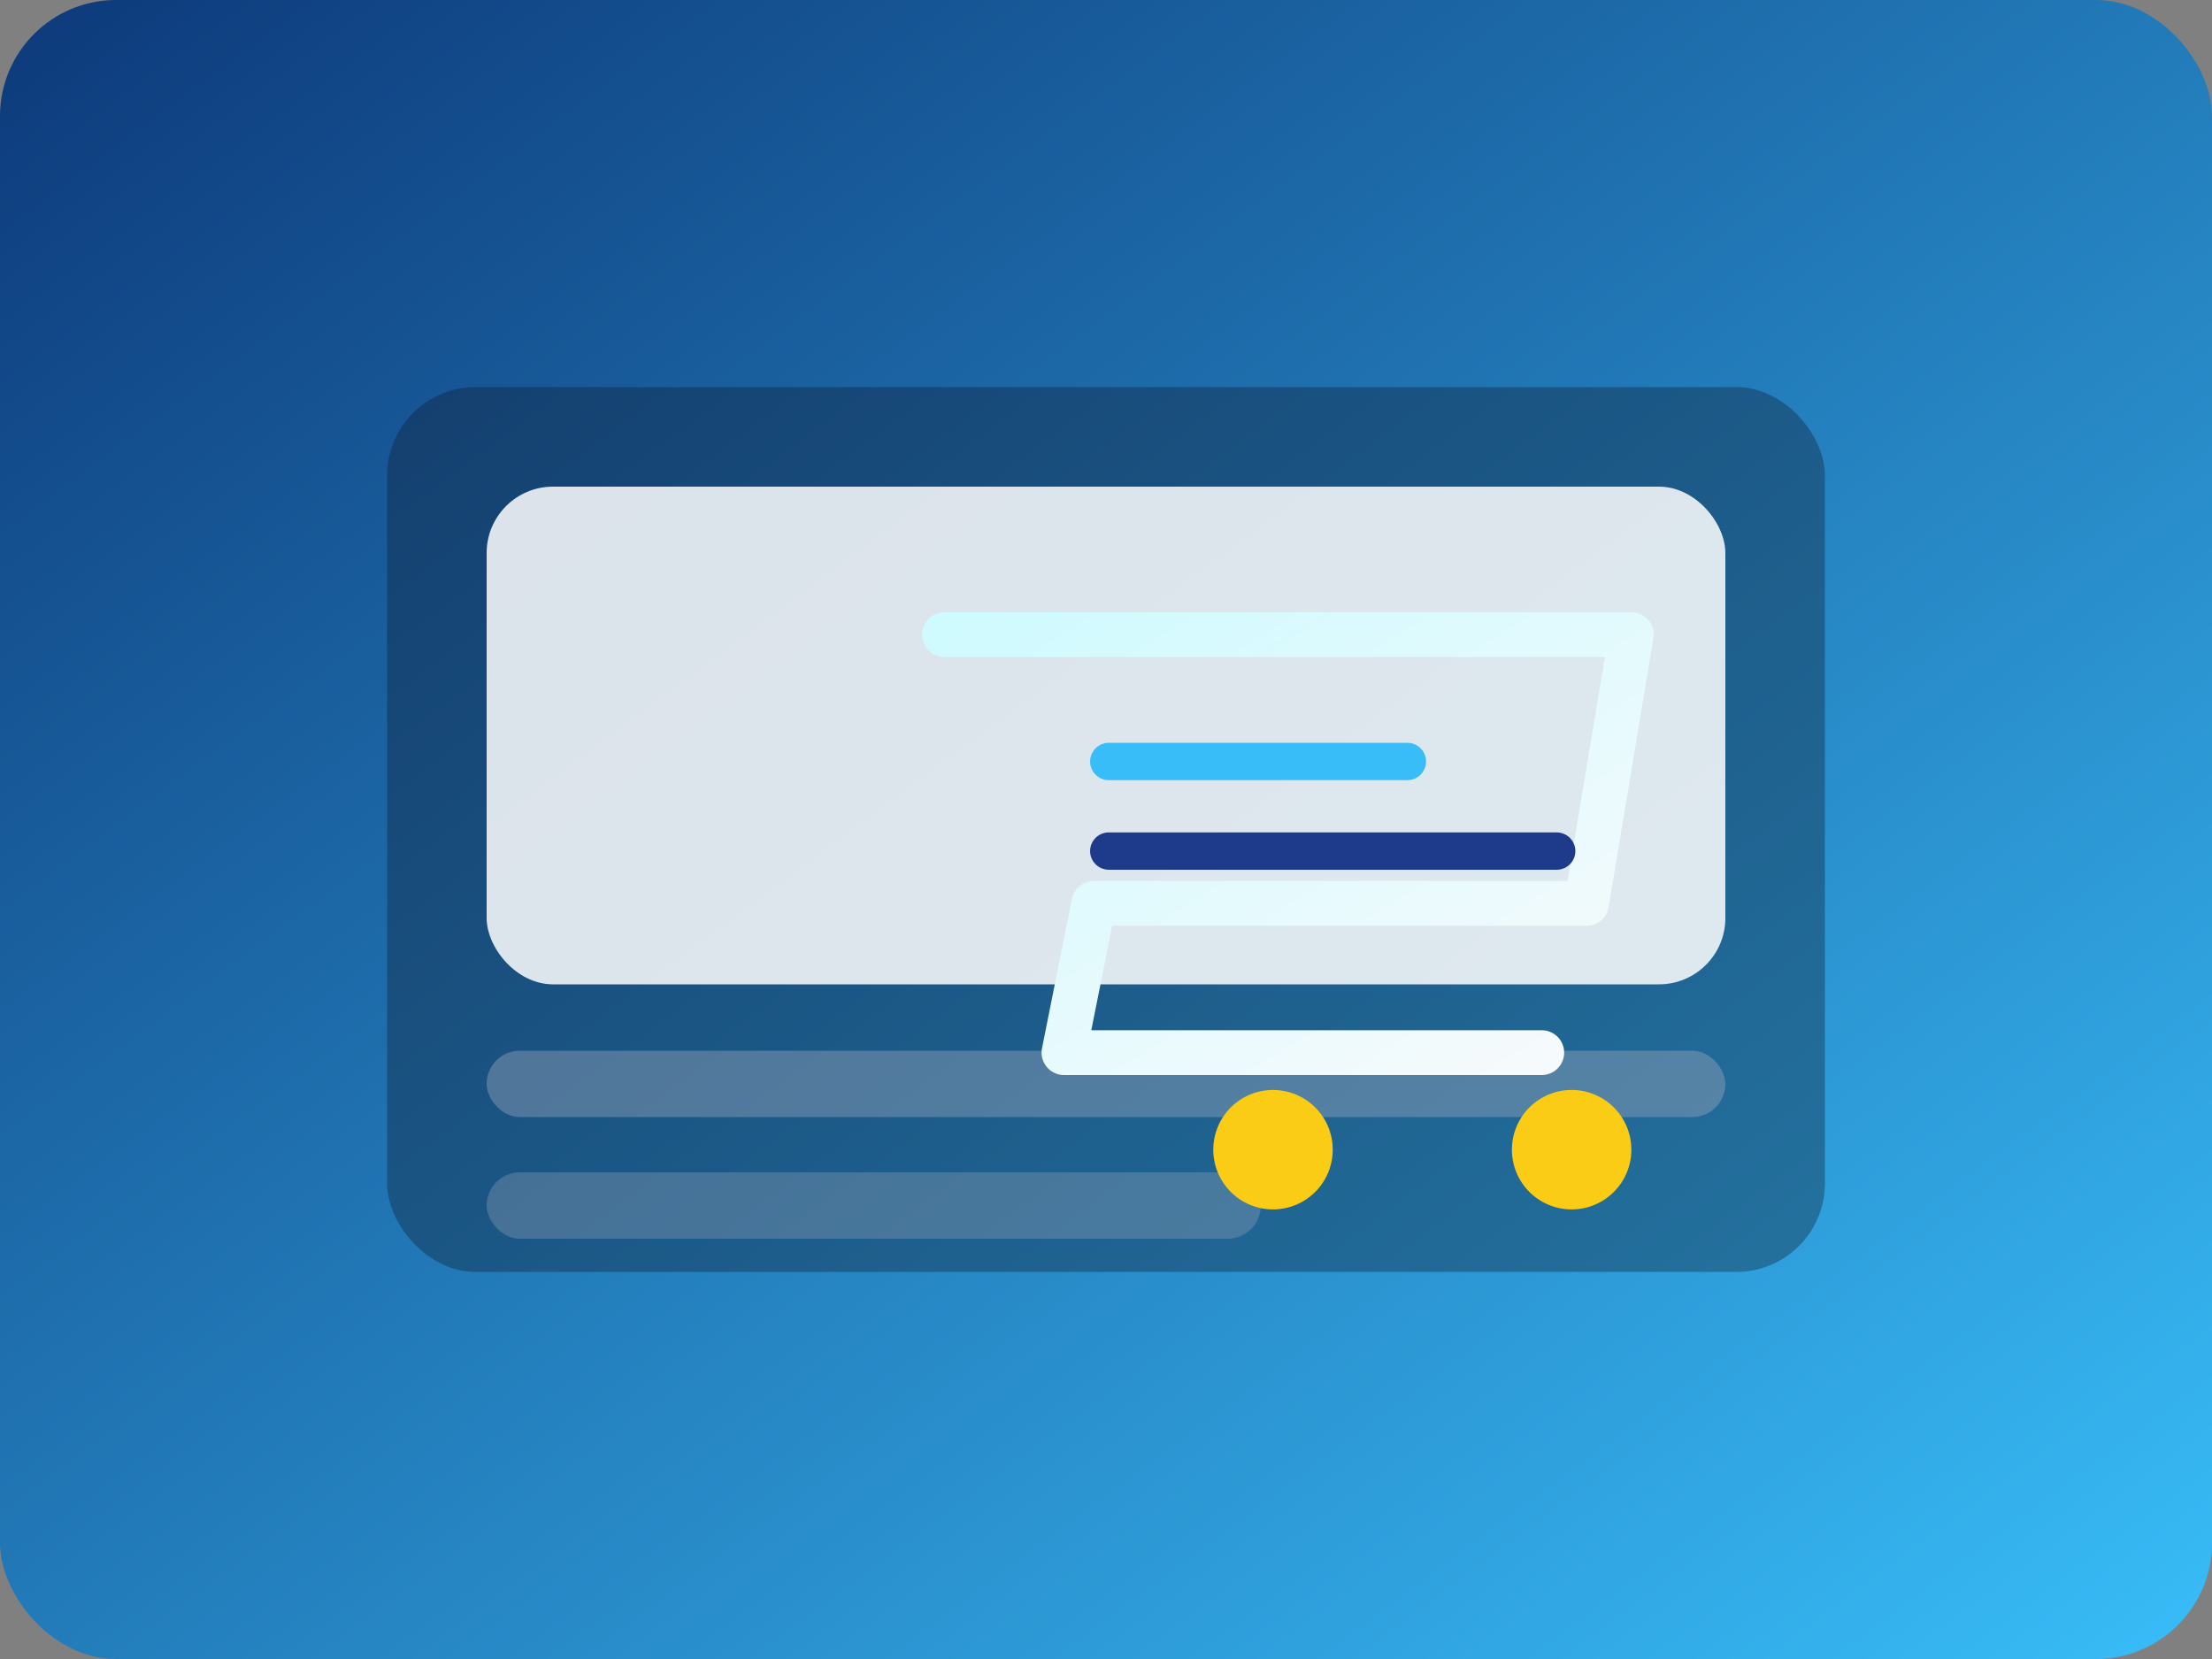
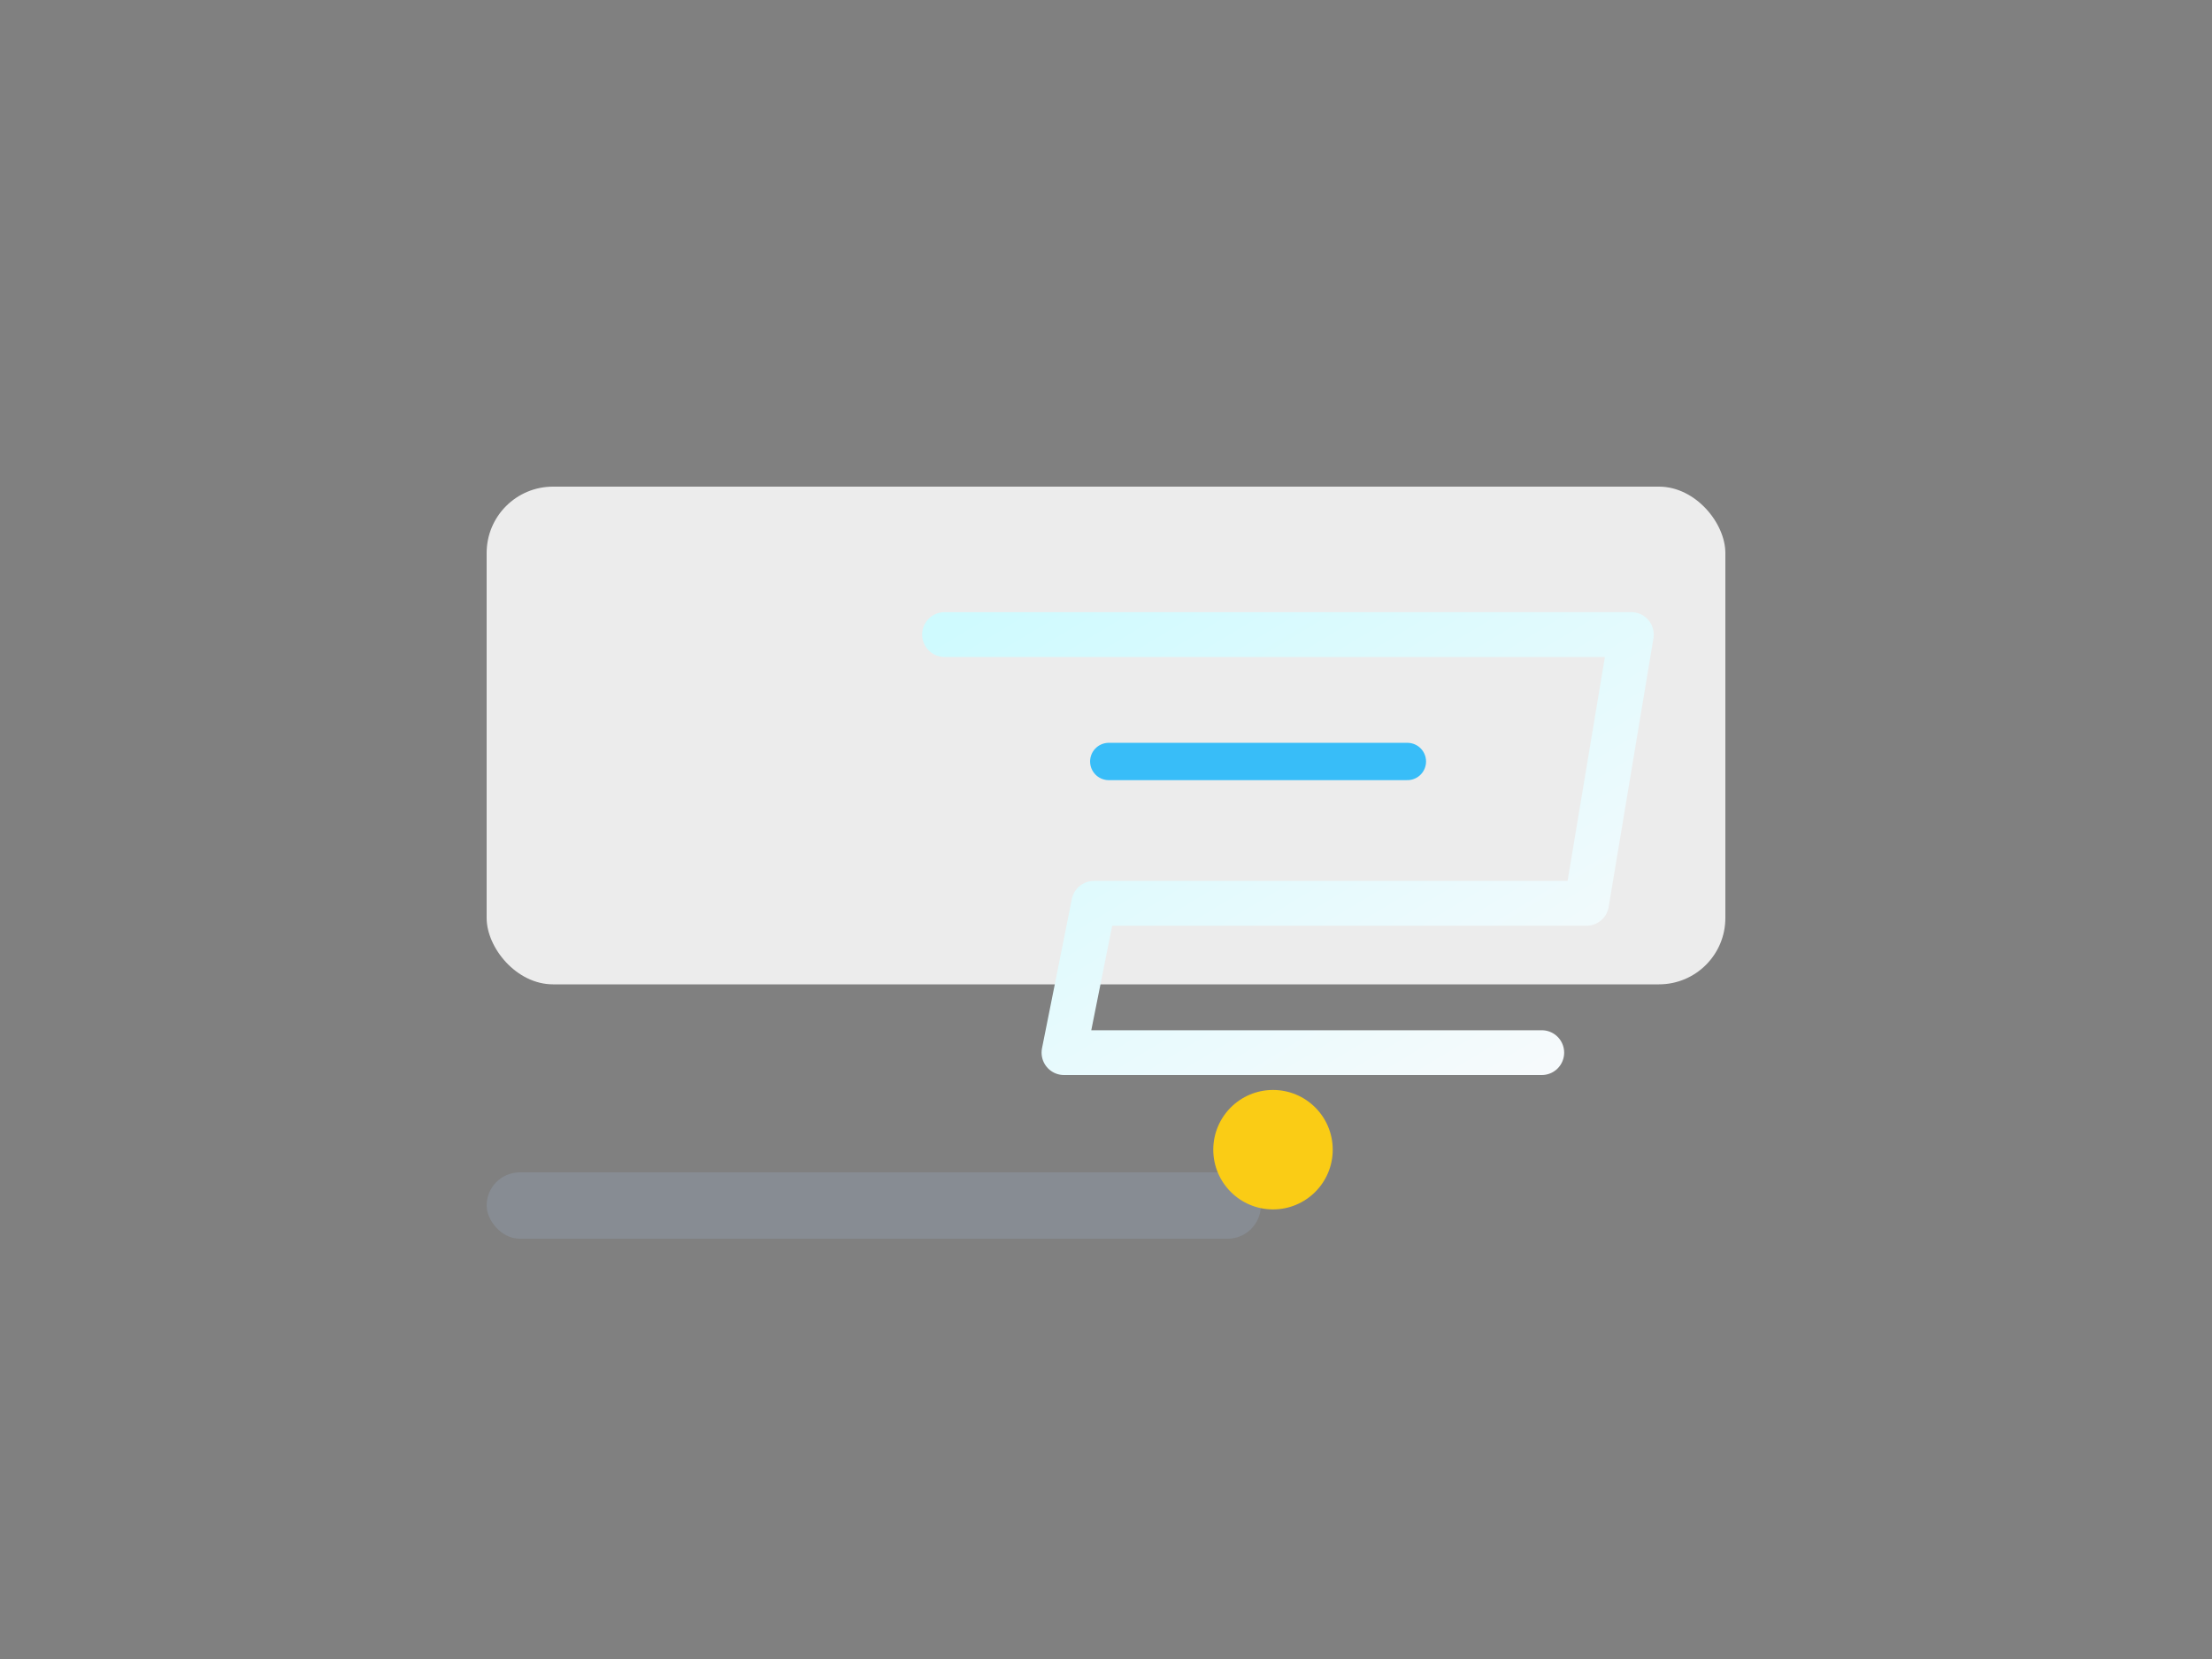
<svg xmlns="http://www.w3.org/2000/svg" width="800" height="600" viewBox="0 0 800 600" role="img" aria-labelledby="title desc">
  <rect x="0" y="0" width="800" height="600" fill="#808080" stroke="none" />
  <title id="title">E-Market Illustration</title>
  <desc id="desc">Abstract illustration representing online marketplace automation.</desc>
  <defs>
    <linearGradient id="bg" x1="0" y1="0" x2="1" y2="1">
      <stop offset="0%" stop-color="#0d397a" />
      <stop offset="100%" stop-color="#38bdf8" />
    </linearGradient>
    <linearGradient id="cart" x1="0" y1="0" x2="1" y2="1">
      <stop offset="0%" stop-color="#cffafe" />
      <stop offset="100%" stop-color="#f8fafc" />
    </linearGradient>
  </defs>
-   <rect width="800" height="600" rx="42" fill="url(#bg)" />
  <g transform="translate(140 140)">
-     <rect x="0" y="0" width="520" height="320" rx="32" fill="rgba(15,23,42,0.35)" />
    <rect x="36" y="36" width="448" height="180" rx="24" fill="rgba(255,255,255,0.85)" />
-     <rect x="36" y="240" width="448" height="24" rx="12" fill="rgba(148,163,184,0.45)" />
    <rect x="36" y="284" width="280" height="24" rx="12" fill="rgba(148,163,184,0.35)" />
    <g transform="translate(180 76) scale(1.35)">
      <path d="M16 10h184l-12 72H56l-8 40h128" fill="none" stroke="url(#cart)" stroke-width="12" stroke-linecap="round" stroke-linejoin="round" />
      <circle cx="104" cy="148" r="16" fill="#facc15" />
-       <circle cx="184" cy="148" r="16" fill="#facc15" />
      <path d="M60 44h80" stroke="#38bdf8" stroke-width="10" stroke-linecap="round" />
-       <path d="M60 68h120" stroke="#1e3a8a" stroke-width="10" stroke-linecap="round" />
    </g>
  </g>
</svg>